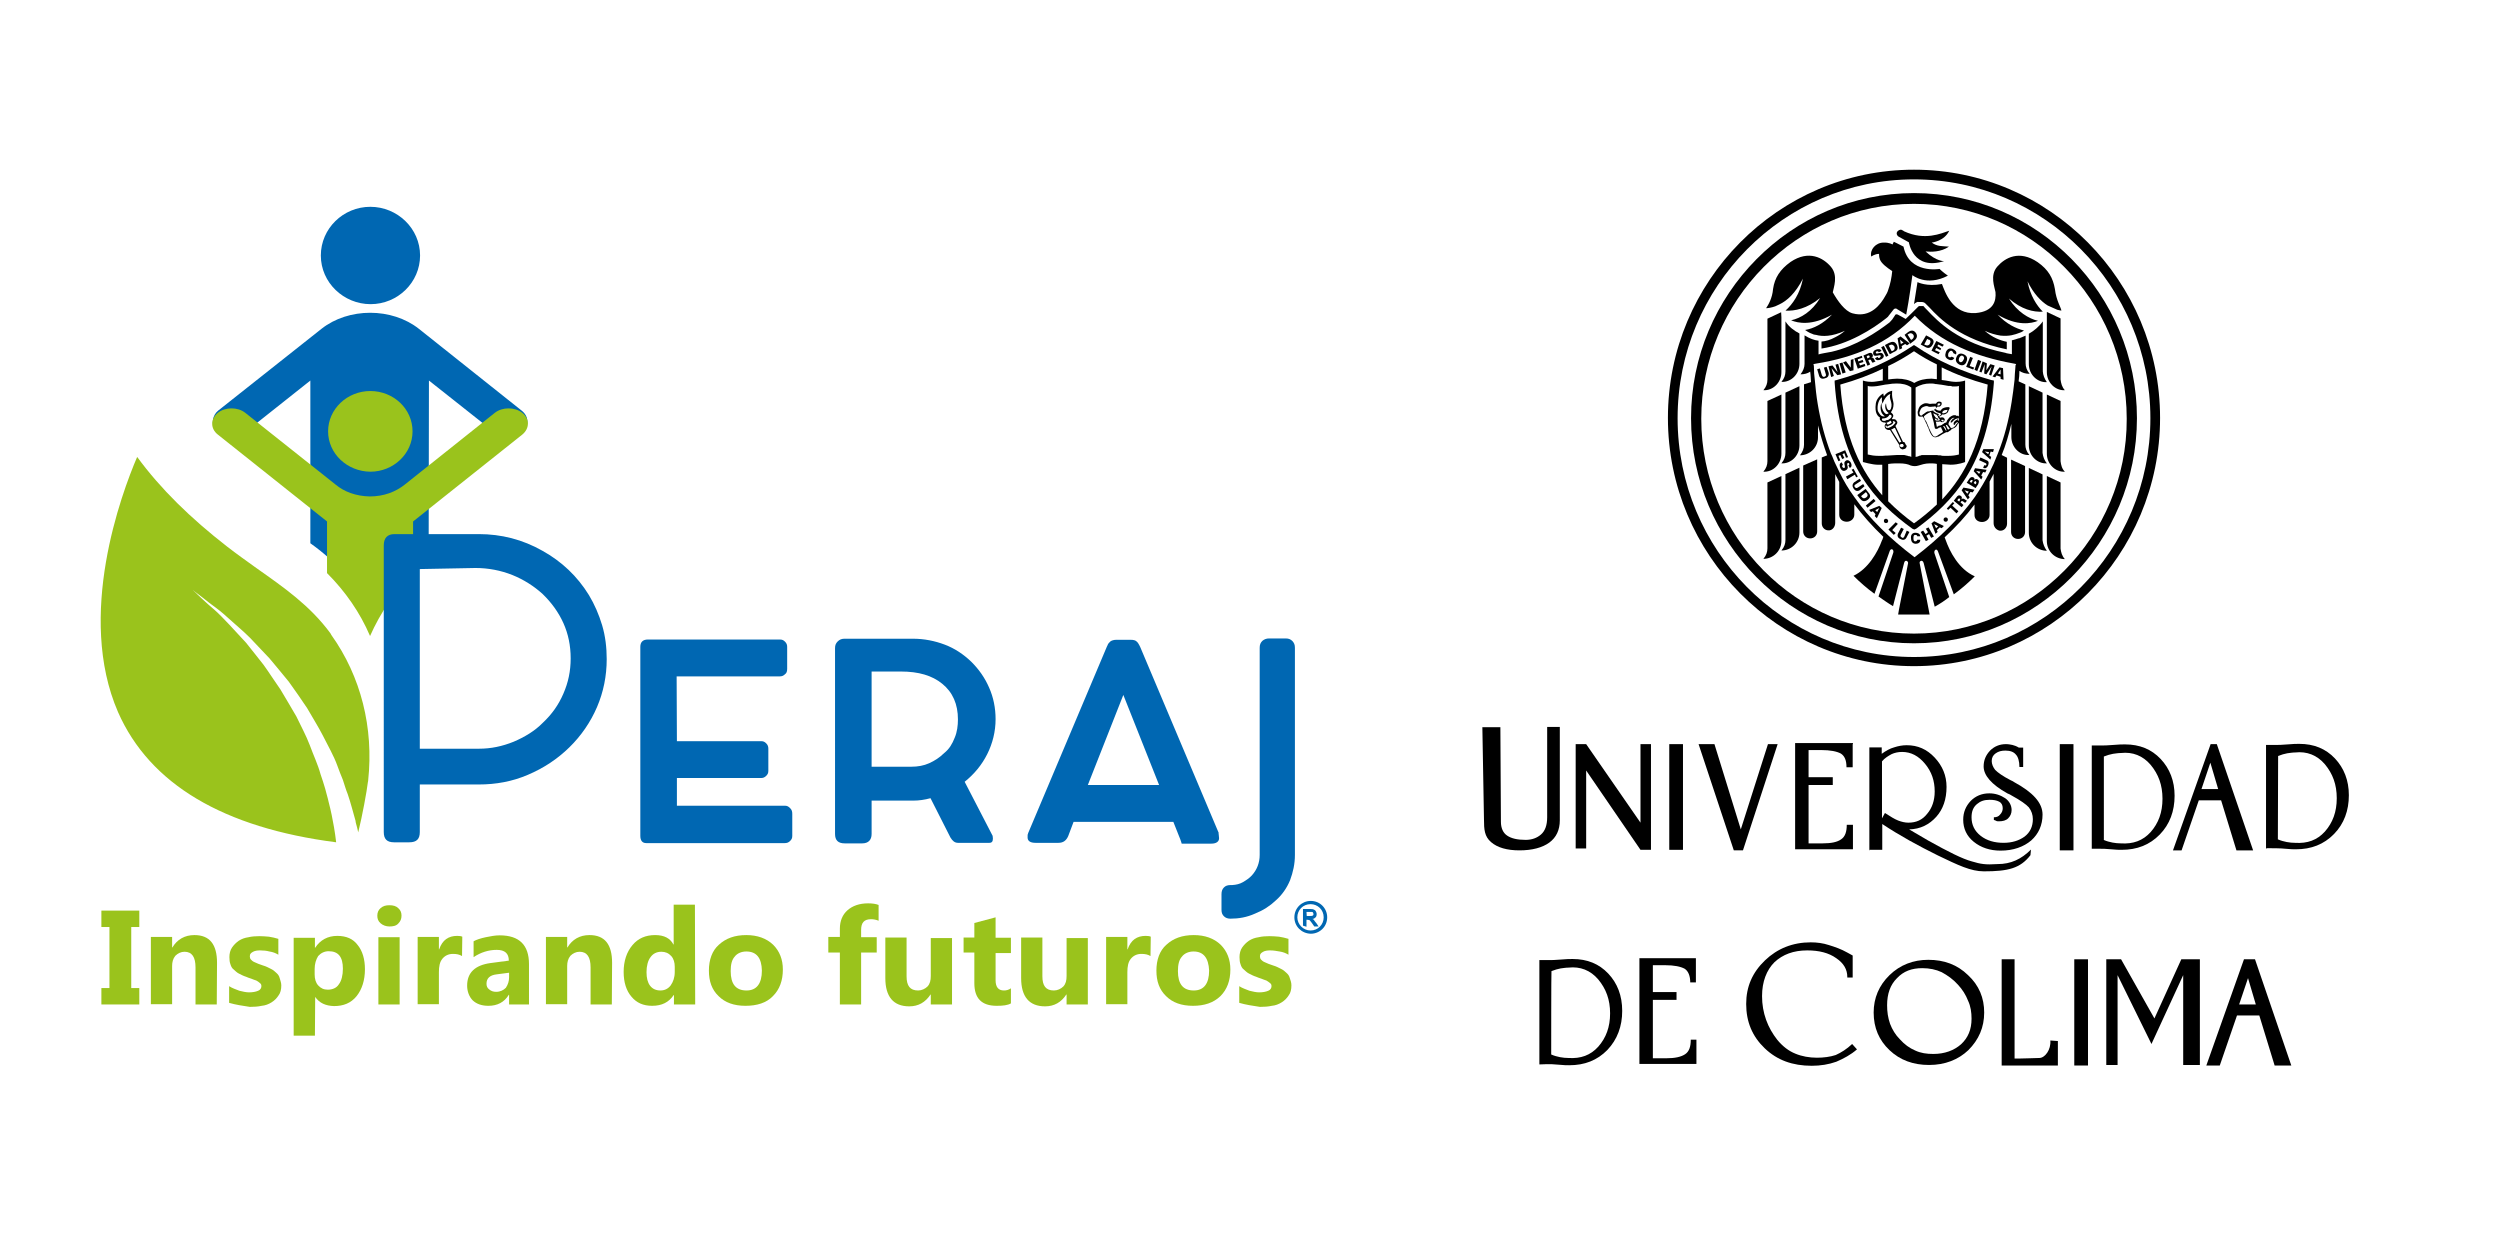
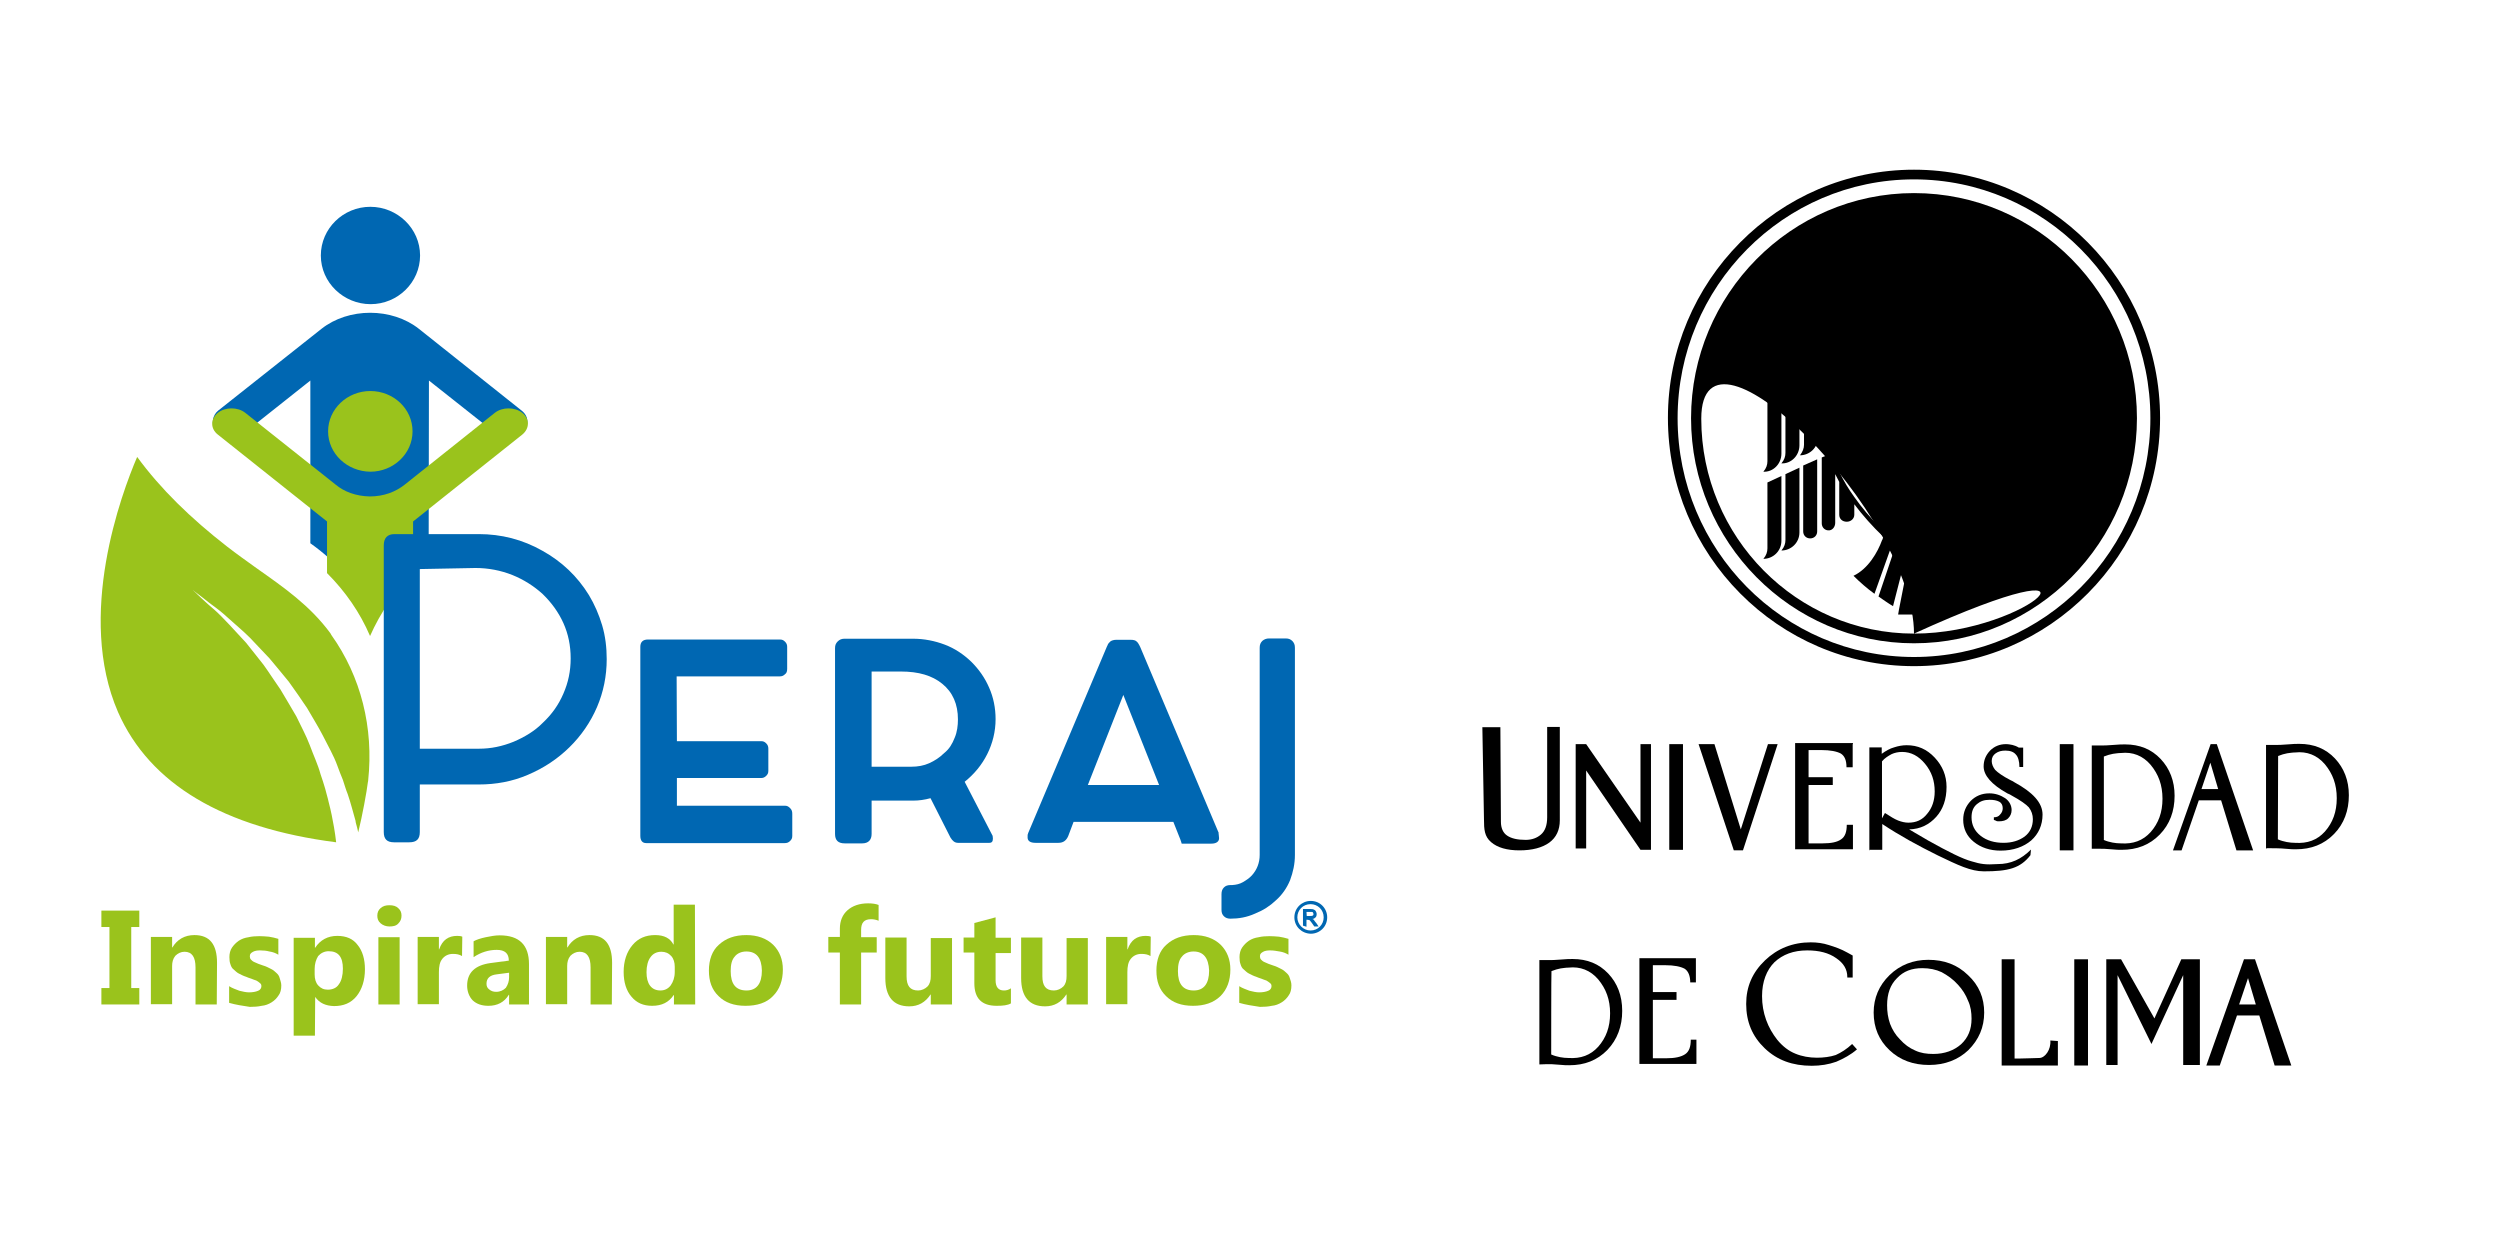
<svg xmlns="http://www.w3.org/2000/svg" version="1.1" id="Layer_1" x="0px" y="0px" viewBox="0 0 929.6 464.8" style="enable-background:new 0 0 929.6 464.8;" xml:space="preserve">
  <style type="text/css">
	.st0{fill:#9AC31C;}
	.st1{fill:#0067B2;}
	.st2{fill-rule:evenodd;clip-rule:evenodd;fill:#0067B2;}
</style>
  <g>
    <g>
      <g>
        <g>
          <g>
            <path class="st0" d="M51.8,338.6v6.1h-3v22.7h3v6.1H37.7v-6.1h3v-22.7h-3v-6.1H51.8z" />
            <path class="st0" d="M80.6,373.5h-7.9v-13.8c0-3.8-1.3-5.8-4.1-5.8c-1.3,0-2.5,0.6-3.4,1.5c-0.9,1.1-1.2,2.4-1.2,3.8v14.2h-7.9       v-25H64v3.9h0.1c1.8-3,4.6-4.6,8.2-4.6c5.7,0,8.4,3.5,8.4,10.3L80.6,373.5L80.6,373.5z" />
            <path class="st0" d="M85.2,372.9v-6.2c1.2,0.8,2.6,1.2,3.8,1.7c1.2,0.3,2.5,0.6,3.6,0.6c1.3,0,2.5-0.2,3.4-0.6       c0.8-0.3,1.2-1,1.2-1.7c0-0.6-0.2-0.9-0.6-1.2c-0.3-0.3-0.9-0.7-1.3-0.9c-0.6-0.2-1.2-0.4-1.9-0.7c-0.7-0.2-1.2-0.4-1.9-0.7       c-1-0.3-1.9-0.8-2.7-1.2c-0.8-0.4-1.3-1-1.9-1.5c-0.6-0.4-1-1.2-1.2-1.9c-0.3-0.8-0.4-1.6-0.4-2.7c0-1.3,0.3-2.6,1-3.6       c0.7-1,1.5-1.8,2.5-2.5c1.1-0.7,2.2-1.1,3.6-1.3c1.2-0.3,2.7-0.4,4.1-0.4c1.2,0,2.2,0.1,3.5,0.2c1.2,0.2,2.2,0.4,3.5,0.8v5.9       c-1-0.6-2-1-3.3-1.2c-1.2-0.3-2.2-0.4-3.4-0.4c-0.6,0-1,0-1.5,0.1c-0.4,0.1-0.9,0.2-1.2,0.4c-0.3,0.2-0.7,0.4-0.9,0.7       c-0.2,0.2-0.3,0.6-0.3,1c0,0.4,0.1,0.9,0.4,1.2c0.3,0.3,0.7,0.7,1.2,0.9c0.4,0.2,1,0.4,1.6,0.7c0.6,0.2,1.2,0.4,1.7,0.6       c1.1,0.3,2,0.8,2.8,1.2c0.9,0.4,1.6,1,2.1,1.5c0.7,0.6,1.1,1.2,1.3,2s0.6,1.7,0.6,2.7c0,1.5-0.3,2.8-1,3.7       c-0.7,1.1-1.5,1.9-2.6,2.6s-2.4,1.2-3.7,1.3c-1.3,0.3-2.9,0.4-4.4,0.4C90.2,374,87.6,373.6,85.2,372.9z" />
            <path class="st0" d="M117.2,370.7L117.2,370.7l-0.1,14.4h-7.9v-36.4h7.9v3.7h0.1c1.9-2.9,4.7-4.4,8.2-4.4       c3.4,0,5.9,1.1,7.6,3.4c1.8,2.2,2.7,5.3,2.7,9c0,4.1-1.1,7.5-3.1,10c-2.1,2.6-4.9,3.7-8.4,3.7C121.1,374,118.8,373,117.2,370.7       z M117,360.3v2c0,1.7,0.4,3.1,1.3,4.1c1,1.1,2.1,1.6,3.6,1.6c1.8,0,3.3-0.7,4.1-2c1-1.3,1.5-3.4,1.5-5.8c0-4.4-1.7-6.5-5.3-6.5       c-1.6,0-2.9,0.7-3.9,1.8C117.5,356.8,117,358.4,117,360.3z" />
            <path class="st0" d="M144.8,344.5c-1.2,0-2.4-0.4-3.3-1.2c-0.9-0.8-1.2-1.7-1.2-2.8c0-1.2,0.4-2.1,1.2-2.8       c0.9-0.8,1.9-1.1,3.3-1.1s2.5,0.3,3.3,1.1c0.9,0.8,1.2,1.7,1.2,2.8c0,1.2-0.4,2.1-1.2,2.9C147.3,344.3,146.1,344.5,144.8,344.5       z M148.6,373.5h-7.9v-25h7.9V373.5z" />
            <path class="st0" d="M171.8,355.5c-1-0.6-2-0.8-3.4-0.8c-1.7,0-3,0.7-3.9,1.8c-1,1.2-1.3,2.9-1.3,5v11.9h-7.9v-25h7.9v4.6h0.1       c1.2-3.5,3.5-5,6.7-5c0.9,0,1.5,0.1,1.9,0.3L171.8,355.5L171.8,355.5z" />
            <path class="st0" d="M196.7,373.5h-7.4v-3.6h-0.1c-1.7,2.8-4.3,4.1-7.6,4.1c-2.5,0-4.4-0.7-5.8-2c-1.3-1.3-2.1-3.3-2.1-5.5       c0-4.8,2.9-7.6,8.7-8.4l6.8-0.9c0-2.7-1.5-4-4.5-4s-5.9,0.9-8.6,2.7V350c1.1-0.6,2.6-1.1,4.5-1.5c1.9-0.4,3.6-0.7,5.2-0.7       c7.3,0,10.9,3.6,10.9,10.7L196.7,373.5L196.7,373.5z M189.3,363.4v-1.7l-4.6,0.6c-2.6,0.3-3.8,1.5-3.8,3.5c0,0.9,0.3,1.6,1,2.1       c0.7,0.6,1.5,0.9,2.6,0.9c1.5,0,2.7-0.6,3.6-1.5C188.9,366.1,189.3,364.8,189.3,363.4z" />
            <path class="st0" d="M227.5,373.5h-7.9v-13.8c0-3.8-1.3-5.8-4.1-5.8c-1.3,0-2.5,0.6-3.4,1.5c-0.9,1.1-1.2,2.4-1.2,3.8v14.2H203       v-25h7.9v3.9h0.1c1.8-3,4.6-4.6,8.2-4.6c5.7,0,8.4,3.5,8.4,10.3L227.5,373.5L227.5,373.5z" />
            <path class="st0" d="M258.5,373.5h-7.9V370h-0.1c-1.8,2.7-4.4,4-8,4c-3.3,0-5.8-1.1-7.7-3.4c-1.9-2.2-2.9-5.3-2.9-9.2       c0-4,1.1-7.4,3.3-10c2.1-2.5,4.9-3.7,8.4-3.7c3.4,0,5.6,1.2,6.8,3.5h0.1v-14.8h7.9L258.5,373.5L258.5,373.5z M250.9,361.4v-1.9       c0-1.6-0.4-3-1.3-4c-1-1.1-2.2-1.6-3.7-1.6c-1.7,0-3.1,0.7-4,2c-1,1.3-1.5,3.3-1.5,5.6c0,2.1,0.4,3.8,1.3,5       c0.9,1.2,2.2,1.8,3.9,1.8c1.6,0,2.9-0.7,3.8-1.9C250.3,365.1,250.9,363.5,250.9,361.4z" />
            <path class="st0" d="M277.2,374c-4.3,0-7.6-1.2-10-3.6c-2.5-2.4-3.6-5.5-3.6-9.5s1.2-7.4,3.7-9.6c2.6-2.4,5.9-3.6,10.2-3.6       c4.1,0,7.5,1.2,10,3.6c2.4,2.4,3.6,5.5,3.6,9.2c0,4.1-1.2,7.4-3.7,9.9C285,372.9,281.5,374,277.2,374z M277.5,353.8       c-1.8,0-3.4,0.7-4.3,1.9c-1.1,1.2-1.5,3-1.5,5.4c0,4.8,1.9,7.2,5.9,7.2c3.7,0,5.7-2.5,5.7-7.4       C283.2,356.2,281.3,353.8,277.5,353.8z" />
            <path class="st0" d="M326.8,342.4c-1-0.4-1.9-0.6-2.9-0.6c-2.6,0-3.7,1.3-3.7,4v2.7h5.8v5.7h-5.8v19.3h-7.9v-19.3h-4.3v-5.8       h4.3v-3.1c0-2.9,1-5.2,2.8-6.8c1.9-1.7,4.5-2.6,7.7-2.6c1.6,0,2.9,0.2,3.9,0.6V342.4L326.8,342.4z" />
            <path class="st0" d="M354,373.5h-7.9v-3.7H346c-1.9,2.9-4.5,4.4-7.9,4.4c-5.9,0-8.9-3.6-8.9-10.5v-15.1h7.9v14.4       c0,3.6,1.3,5.3,4.3,5.3c1.3,0,2.6-0.6,3.5-1.5c0.9-1,1.2-2.2,1.2-3.9v-14.1h7.9V373.5L354,373.5z" />
            <path class="st0" d="M375.9,373.1c-1.2,0.7-2.9,0.9-5.3,0.9c-5.6,0-8.3-2.8-8.3-8.4v-11.4h-4v-5.6h4v-5.4l7.9-2.1v7.6h5.7v5.7       h-5.7v10.1c0,2.6,1.1,3.8,3.1,3.8c0.9,0,1.7-0.2,2.6-0.8L375.9,373.1L375.9,373.1z" />
            <path class="st0" d="M404.5,373.5h-7.9v-3.7h-0.1c-1.9,2.9-4.5,4.4-7.9,4.4c-5.9,0-8.9-3.6-8.9-10.5v-15.1h7.9v14.4       c0,3.6,1.3,5.3,4.3,5.3c1.3,0,2.6-0.6,3.5-1.5c0.9-1,1.2-2.2,1.2-3.9v-14.1h7.9V373.5L404.5,373.5z" />
            <path class="st0" d="M427.8,355.5c-1-0.6-2-0.8-3.4-0.8c-1.7,0-3,0.7-3.9,1.8c-1,1.2-1.3,2.9-1.3,5v11.9h-7.9v-25h7.9v4.6h0.1       c1.2-3.5,3.5-5,6.7-5c0.9,0,1.5,0.1,1.9,0.3L427.8,355.5L427.8,355.5z" />
            <path class="st0" d="M443.6,374c-4.3,0-7.6-1.2-10-3.6c-2.5-2.4-3.6-5.5-3.6-9.5s1.2-7.4,3.7-9.6c2.6-2.4,5.9-3.6,10.2-3.6       c4.1,0,7.5,1.2,10,3.6c2.4,2.4,3.6,5.5,3.6,9.2c0,4.1-1.2,7.4-3.7,9.9C451.2,372.9,447.8,374,443.6,374z M443.8,353.8       c-1.8,0-3.4,0.7-4.3,1.9c-1.1,1.2-1.5,3-1.5,5.4c0,4.8,1.9,7.2,5.9,7.2c3.7,0,5.7-2.5,5.7-7.4       C449.4,356.2,447.5,353.8,443.8,353.8z" />
            <path class="st0" d="M460.8,372.9v-6.2c1.2,0.8,2.6,1.2,3.8,1.7c1.2,0.3,2.5,0.6,3.6,0.6c1.3,0,2.5-0.2,3.4-0.6       c0.8-0.3,1.2-1,1.2-1.7c0-0.6-0.2-0.9-0.6-1.2s-0.9-0.7-1.3-0.9c-0.6-0.2-1.2-0.4-1.9-0.7c-0.7-0.2-1.2-0.4-1.9-0.7       c-1-0.3-1.9-0.8-2.7-1.2c-0.8-0.4-1.3-1-1.9-1.5c-0.6-0.4-1-1.2-1.2-1.9c-0.3-0.8-0.4-1.6-0.4-2.7c0-1.3,0.3-2.6,1-3.6       c0.7-1,1.5-1.8,2.5-2.5c1.1-0.7,2.2-1.1,3.6-1.3c1.2-0.3,2.7-0.4,4.1-0.4c1.2,0,2.2,0.1,3.5,0.2c1.2,0.2,2.2,0.4,3.5,0.8v5.9       c-1-0.6-2-1-3.3-1.2c-1.2-0.2-2.2-0.4-3.4-0.4c-0.6,0-1,0-1.5,0.1s-0.9,0.2-1.2,0.4c-0.3,0.2-0.7,0.4-0.9,0.7       c-0.2,0.2-0.3,0.6-0.3,1c0,0.4,0.1,0.9,0.4,1.2c0.3,0.3,0.7,0.7,1.2,0.9c0.4,0.2,1,0.4,1.6,0.7c0.6,0.2,1.2,0.4,1.7,0.6       c1.1,0.3,2,0.8,2.8,1.2c0.9,0.4,1.6,1,2.1,1.5c0.7,0.6,1.1,1.2,1.3,2c0.3,0.8,0.6,1.7,0.6,2.7c0,1.5-0.3,2.8-1,3.7       c-0.7,1.1-1.5,1.9-2.6,2.6c-1.1,0.7-2.4,1.2-3.7,1.3c-1.3,0.3-2.9,0.4-4.4,0.4C465.8,374,463.2,373.6,460.8,372.9z" />
          </g>
          <g>
            <g>
              <g>
                <g>
                  <g>
                    <path class="st1" d="M115.4,202.3v-60.8l-24.2,19.2c-3.1,2.5-8.4,2.1-11-0.9c-1.8-2.1-1.2-5.4,0.9-7.1l38.4-30.4           c10.1-8,26.2-8,36.3,0l38.2,30.4c2.8,2.2,2.8,5.8,0,8.1c-2.8,2.2-7.3,2.2-10.1,0l-24.4-19.3l-0.1,60.8           c-9.9,7-17.4,15.8-21.9,26.2c-4.5-10.7-12.1-19.4-22.1-26.5" />
                    <path class="st1" d="M119.3,95c0-10,8.3-18.1,18.4-18.1c10.1,0,18.5,8.1,18.5,18.1s-8.3,18.1-18.4,18.1           C127.8,113.1,119.3,105.1,119.3,95" />
                    <path class="st0" d="M122,160.4c0-8.3,7.1-15,15.7-15c8.6,0,15.7,6.6,15.7,15c0,8.3-7.1,15-15.7,15           C129.1,175.3,122,168.7,122,160.4" />
                    <path class="st0" d="M137.5,184.6c5.2,0,9.6-1.7,13-4.4l33.5-26.7c2.8-2.2,7.4-2.2,10.2,0c2.8,2.2,2.8,5.8,0,8.1           l-40.6,32.3v19.2c-6.8,6.8-12.2,14.8-16,23.4c-3.7-8.7-9.2-16.6-16-23.4v-19.2L81,161.6c-2.8-2.2-2.8-5.8,0-8.1           c2.8-2.2,7.4-2.2,10.2,0l33.6,26.7C127.9,182.8,132.3,184.5,137.5,184.6" />
                  </g>
                </g>
              </g>
            </g>
            <path class="st0" d="M51,169.9c8.7,11.9,19.9,22.8,33.4,33.3c3.6,2.8,7.3,5.4,10.9,8c10.2,7.2,19.9,13.9,27.5,24.2       c0.1,0.2,0.3,0.4,0.4,0.7c11,15.4,15.8,34.5,13.7,54.1c0,0.1,0,0.3-0.1,0.6c-0.4,3.4-2.1,12.7-3.6,18.7       c-0.2-1.2-0.6-2.4-0.9-3.6c0-0.2-0.1-0.4-0.1-0.7c-0.9-3.1-1.7-6.4-2.9-9.9c-0.7-1.7-1.2-3.5-1.8-5.3c-0.7-1.8-1.5-3.6-2.1-5.4       c-1.3-3.6-3.4-7.2-5.2-10.8c0-0.1-0.1-0.1-0.1-0.2c-1.8-3.5-3.9-6.8-5.9-10.3c-2.2-3.3-4.5-6.6-6.8-9.8c-2.5-3-4.8-5.9-7.2-8.7       c-2.5-2.6-4.9-5.2-7.2-7.6c-2.4-2.4-4.7-4.3-6.8-6.2c-2.1-1.9-4-3.6-5.9-5c-1.8-1.3-3.5-2.6-4.7-3.6c-2.6-1.9-4-3.1-4-3.1       s1.3,1.2,3.8,3.6c1.2,1.1,2.7,2.5,4.4,3.9c1.7,1.5,3.6,3.5,5.5,5.5c1.9,2.1,4,4.3,6.2,6.7c2,2.6,4.3,5.3,6.5,8.2       c2.1,2.9,4.1,6.1,6.3,9.2c2,3.3,3.9,6.6,5.9,10c1.7,3.6,3.6,7,5,10.7c1.3,3.6,3,7.1,4,10.8c0.6,1.8,1.2,3.5,1.7,5.3       c0.4,1.7,1,3.5,1.3,5c0.9,3.4,1.5,6.5,2,9.4c0.3,1.9,0.6,3.7,0.8,5.6c-41.9-5.4-69.3-21.6-81.1-48.4       C28.3,228.9,45.1,183.7,51,169.9z" />
          </g>
        </g>
        <path class="st2" d="M485.9,340.6h1c0.7,0,1,0,1.1-0.1c0.1,0,0.2-0.1,0.3-0.2c0.1-0.1,0.1-0.3,0.1-0.4c0-0.2-0.1-0.4-0.2-0.6     s-0.2-0.2-0.4-0.2c-0.1,0-0.4,0-1,0h-1L485.9,340.6L485.9,340.6z M484.5,344.2V338h2.7c0.7,0,1.2,0.1,1.3,0.2     c0.3,0.1,0.6,0.3,0.8,0.7c0.2,0.3,0.3,0.7,0.3,1c0,0.4-0.1,0.9-0.4,1.2c-0.3,0.3-0.7,0.6-1.2,0.6c0.3,0.1,0.6,0.3,0.7,0.6     c0.2,0.2,0.4,0.6,0.8,1l0.8,1.2h-1.6l-0.9-1.3c-0.3-0.4-0.6-0.8-0.7-0.9c-0.1-0.1-0.2-0.2-0.4-0.2c-0.1,0-0.3-0.1-0.7-0.1h-0.2     v2.6L484.5,344.2L484.5,344.2z M481.3,341.1c0-3.5,2.8-6.1,6.1-6.1c3.5,0,6.1,2.8,6.1,6.1c0,3.5-2.8,6.1-6.1,6.1     C483.9,347.1,481.3,344.4,481.3,341.1z M482.4,341.1c0-2.7,2.1-4.9,4.9-4.9c2.7,0,4.9,2.1,4.9,4.9c0,2.7-2.1,4.9-4.9,4.9     C484.6,346,482.4,343.7,482.4,341.1z" />
      </g>
      <g>
        <path class="st1" d="M146.7,198.6H178c8.4,0,16.3,2,23.7,6.2c7.2,4,13,9.5,17.3,16.5c2.1,3.5,3.7,7.2,4.9,11.2     c1.2,4,1.7,8.3,1.7,12.6c0,6.2-1.2,12.2-3.6,17.8c-2.4,5.6-5.9,10.7-10.3,15c-4.4,4.3-9.5,7.7-15.4,10.2     c-5.8,2.5-11.9,3.6-18.3,3.6h-21.9v17.7c0,2.6-1.2,3.8-3.9,3.8h-5.7c-2.6,0-3.8-1.2-3.8-3.8V202.8     C142.7,200.1,144,198.6,146.7,198.6z M156.1,211.6v66.8h22c4.5,0,8.7-0.9,12.9-2.6c4-1.7,7.9-4,10.9-7.1     c3.3-3.1,5.8-6.6,7.6-10.8c1.8-4.1,2.7-8.4,2.7-13.1s-0.9-9.1-2.7-13.1c-1.8-4-4.4-7.6-7.7-10.8c-3.3-3-7.1-5.4-11.3-7.1     c-4.3-1.7-8.9-2.6-13.7-2.6L156.1,211.6L156.1,211.6z" />
        <path class="st1" d="M251.7,275.6H283c0.8,0,1.3,0.2,1.9,0.8c0.6,0.6,0.8,1.2,0.8,2v8.2c0,0.8-0.2,1.3-0.8,1.9s-1.2,0.8-1.9,0.8     h-31.3v10.3h40.2c0.8,0,1.3,0.3,1.9,0.9c0.6,0.6,0.8,1.2,0.8,2.1v8.2c0,0.8-0.2,1.3-0.8,1.9s-1.2,0.8-2,0.8h-51.5     c-1.5,0-2.2-1-2.2-2.7v-70.3c0-1.8,1-2.7,2.8-2.7H290c0.8,0,1.3,0.2,1.9,0.8c0.6,0.6,0.8,1.2,0.8,1.9v8.2c0,0.9-0.2,1.6-0.8,2     c-0.6,0.6-1.2,0.8-1.9,0.8h-38.4L251.7,275.6L251.7,275.6z" />
        <path class="st1" d="M369.1,310.8l0.1,1c0,1.1-0.4,1.6-1.3,1.6h-11.7c-1.2,0-2-0.7-2.8-2l-7.4-14.6c-2.2,0.6-4.3,0.9-6.4,0.9     h-15.5v12.4c0,2.2-1.2,3.5-3.5,3.5h-6.5c-2.5,0-3.6-1.2-3.6-3.5V241c0-1.1,0.3-1.8,1-2.5s1.5-1,2.5-1h6.4h19.1     c4.1,0,8.1,0.8,11.8,2.2s7,3.6,9.9,6.4c2.8,2.8,5,5.9,6.6,9.6c1.6,3.6,2.4,7.6,2.4,11.7c0,4.6-1.1,9-3.1,13s-4.8,7.4-8.4,10.3     L369.1,310.8z M355,274.3c0.9-2.1,1.2-4.5,1.2-6.8c0-5.6-1.9-10.1-5.9-13.3c-3.7-3-8.7-4.5-15.3-4.5h-10.9v35.4h14.7     c2.5,0,4.7-0.4,6.7-1.3c2-0.9,3.9-2.1,5.6-3.8C353,278.5,354.1,276.6,355,274.3z" />
        <path class="st1" d="M438.4,310.9l-2.1-5.3h-37.1l-2,5.3c-0.7,1.6-1.8,2.5-3.6,2.5H385c-1.9,0-2.9-0.7-2.9-2c0-0.8,0-1.2,0.1-1.2     l0.1-0.4l29.3-69.4l0.2-0.4c0.2-0.7,0.7-1.1,1.1-1.5c0.4-0.3,1.2-0.6,2.2-0.6h5.3c1.1,0,1.8,0.2,2.2,0.6c0.4,0.3,0.8,0.9,1.1,1.5     c0,0.1,0.1,0.3,0.2,0.4l29.3,69.4l-0.1-0.1l0.1,0.9l0.1,1.1c0,1.2-1,2-2.9,2h-8.4c-1.7,0-2.6,0-2.6,0S439.1,312.5,438.4,310.9z      M417.7,258.4l-13.2,33.5H431L417.7,258.4z" />
        <path class="st1" d="M457.5,341.6c-1,0-1.8-0.3-2.4-0.9c-0.6-0.6-0.9-1.3-0.9-2.4v-5.8c0-1.1,0.3-1.9,0.9-2.5     c0.6-0.6,1.3-0.9,2.5-0.9h0.6c1.5-0.1,2.8-0.4,4-1.1s2.4-1.5,3.3-2.5c1.9-2.1,2.9-4.7,2.9-7.6v-77c0-1.2,0.3-1.9,1-2.6     c0.7-0.6,1.5-0.9,2.5-0.9h6.2c1.1,0,1.8,0.3,2.5,1c0.6,0.7,0.9,1.3,0.9,2.5v77c0,3.4-0.7,6.4-1.8,9.4c-1.2,2.9-3,5.5-5.3,7.5     c-2.2,2.1-4.7,3.7-7.7,4.9C463.6,341.1,460.6,341.6,457.5,341.6z" />
      </g>
    </g>
  </g>
  <g id="Negro">
    <g>
      <g>
        <g>
          <path d="M551.2,270.4h6.7l0.2,35.2c0,2.3,0.8,4.1,2.3,5.1c1.6,1.1,3.9,1.6,6.9,1.6c2.3,0,4.2-0.7,5.7-2c1.5-1.3,2.3-3.4,2.3-6.4      v-33.6h4.7V305c0,3.6-1.3,6.4-3.9,8.3s-6.4,2.9-11.1,2.9c-4.6,0-8.2-1-10.6-3.1c-2.4-2.1-2.6-4.6-2.6-8.5L551.2,270.4z" />
          <path d="M585.9,276.7h3.9l20.2,29.2v-29.2h3.9V316h-3.9l-20.2-29.5v29h-3.9V276.7z" />
          <path d="M620.7,316v-39.3h5.1V316H620.7z" />
          <path d="M661,276.7l-12.9,39.5h-3.4l-13.1-39.5h5.9l9.8,31.7l10.1-31.7H661z" />
          <path d="M688.9,276.7v8.6h-2.3c0-2.6-0.7-4.2-2.1-5.1c-1.5-0.8-3.9-1.3-7.3-1.3h-4.7v10.1h9v2.9h-9v21.7h5.2      c3.3,0,5.5-0.5,6.9-1.5c1.5-1,2.1-2.8,2.1-5.4h2.3v9.1h-21.5v-39.5h21.5V276.7z" />
          <path d="M695.1,316.2v-38.3h4.6v2.4c1.5-1.1,3.1-2,4.6-2.4c1.5-0.5,3.1-0.8,4.7-0.8c4.1,0,7.5,1.5,10.4,4.6      c2.9,3.1,4.4,6.7,4.4,10.9c0,4.6-1.3,8.3-3.8,11.1c-2.6,2.9-5.9,4.6-10.1,4.7l7,4.1c7.5,4.2,12.9,6.9,16.3,7.8      c3.3,1,5.1,1.3,9.6,1c4.9,0,8.8-1.8,12.4-5.4l-0.2,2.1c-3.8,4.9-8.3,6-17.3,6c-4.9,0-9.6-2.3-17.1-5.9      c-7.3-3.6-14.4-7.5-20.7-11.7v9.6h-4.9V316.2z M699.8,283.1v21.2l1.1-2c2,1.3,3.6,2.3,4.9,2.8c1.3,0.5,2.6,0.8,3.8,0.8      c2.9,0,5.2-1,7-3.3c1.8-2.1,2.8-4.9,2.8-8.3c0-3.9-1.1-7.3-3.6-10.3c-2.4-2.9-5.2-4.4-8.5-4.4c-1.5,0-2.8,0.3-3.9,0.8      C702.1,281.1,700.8,281.9,699.8,283.1z" />
          <path d="M750.9,285.2c0-2.1-0.5-3.8-1.3-4.6c-0.8-1-2.1-1.5-3.9-1.5c-1.5,0-2.6,0.3-3.6,1c-1,0.7-1.5,1.6-1.5,2.9      c0,1.1,0.5,2.3,1.3,3.3c1,1,2.8,2.3,5.7,3.8c0.3,0.2,0.8,0.3,1.3,0.7c7,3.8,10.6,7.7,10.6,12.1c0,3.9-1.5,7.2-4.2,9.6      c-2.8,2.4-6.7,3.8-11.4,3.8c-3.9,0-7.3-1.1-10-3.3c-2.6-2.1-3.9-4.9-3.9-8.2c0-2.8,1-5.1,2.8-7c1.8-1.8,4.1-2.8,6.9-2.8      c2.3,0,4.2,0.7,5.9,1.8c1.6,1.1,2.4,2.8,2.4,4.4c0,1.3-0.5,2.3-1.3,3.1c-0.8,0.8-2,1.1-3.4,1.1c-0.5,0-0.8,0-1.1-0.2      s-0.5-0.2-0.8-0.3v-1c1,0,1.8-0.3,2.3-1c0.7-0.7,1-1.5,1-2.4c0-1.1-0.5-2-1.3-2.4c-1-0.5-2.1-0.7-3.6-0.7c-2,0-3.4,0.5-4.7,1.6      s-2,2.6-2,4.9c0,2.8,1.1,5.1,3.4,6.9c2.3,1.8,5.2,2.6,8.5,2.6c3.1,0,5.7-0.8,7.8-2.3c2.1-1.6,3.1-3.8,3.1-6.5      c0-1.6-0.5-3.1-1.5-4.4c-1-1.1-3.1-2.6-6.4-4.4c-0.3-0.2-0.8-0.5-1.6-0.8c-5.9-3.3-8.8-6.7-8.8-10c0-2.3,0.8-4.2,2.4-5.9      c1.6-1.6,3.6-2.4,5.9-2.4c1,0,1.8,0.2,2.4,0.3c0.8,0.2,1.6,0.5,2.4,1h1.6v7.2L750.9,285.2L750.9,285.2z" />
          <path d="M765.9,316.2v-39.5h5.1v39.5H765.9z" />
          <path d="M777.8,315.9v-38.7h3.3c1.1,0,2.6,0,4.7-0.2c2-0.2,3.4-0.2,4.4-0.2c5.4,0,9.8,1.8,13.2,5.4c3.4,3.6,5.2,8.2,5.2,13.7      c0,5.7-1.8,10.6-5.5,14.4c-3.8,3.9-8.5,5.7-14.2,5.7c-0.8,0-2.1,0-3.9-0.2c-1.8-0.2-3.3-0.2-4.4-0.2h-2.8V315.9z M782.2,312.3      c1.1,0.5,2.3,0.8,3.3,1c1.1,0.2,2.1,0.3,3.1,0.3c4.6,0.3,8.2-1,11.1-4.2c2.9-3.3,4.4-7.3,4.4-12.4s-1.5-9.1-4.4-12.6      c-2.9-3.4-6.7-4.9-11.1-4.4c-1,0-2,0.2-2.9,0.3c-1.1,0.2-2.1,0.5-3.4,1V312.3L782.2,312.3z" />
          <path d="M842.6,315.7V277h3.3c1.1,0,2.6,0,4.7-0.2c2-0.2,3.4-0.2,4.4-0.2c5.4,0,9.8,1.8,13.2,5.4c3.4,3.6,5.2,8.2,5.2,13.7      c0,5.7-1.8,10.6-5.5,14.4c-3.8,3.9-8.5,5.7-14.2,5.7c-0.8,0-2.1,0-3.9-0.2c-1.8-0.2-4.9-0.2-6-0.2h-1.1V315.7z M847,312.1      c1.1,0.5,2.3,0.8,3.3,1c1.1,0.2,2.1,0.3,3.1,0.3c4.6,0.3,8.2-1,11.1-4.2c2.9-3.3,4.4-7.3,4.4-12.4c0-5.1-1.5-9.1-4.4-12.6      c-2.9-3.4-6.7-4.9-11.1-4.4c-1,0-2,0.2-2.9,0.3c-1.1,0.2-2.1,0.5-3.4,1L847,312.1L847,312.1z" />
          <path d="M808,316.2l14-39.5h2.3l13.5,39.5h-6.2l-5.7-18.6h-8.3l-6.4,18.6H808z M818.6,293.4h6.2l-2.9-9.8L818.6,293.4z" />
        </g>
        <g>
          <path d="M572.4,395.8V357h3.3c1.1,0,2.6,0,4.7-0.2c2-0.2,3.4-0.2,4.4-0.2c5.4,0,9.8,1.8,13.2,5.4s5.2,8.2,5.2,13.9      s-1.8,10.6-5.5,14.5c-3.8,3.9-8.5,5.7-14.2,5.7c-0.8,0-2.1,0-3.9-0.2s-3.3-0.2-4.4-0.2L572.4,395.8L572.4,395.8z M576.8,392.1      c1.1,0.5,2.3,0.8,3.3,1c1.1,0.2,2.1,0.3,3.1,0.3c4.6,0.3,8.2-1,11.1-4.2c2.9-3.3,4.4-7.3,4.4-12.4c0-5.1-1.5-9.1-4.4-12.6      c-2.9-3.4-6.7-4.9-11.1-4.4c-1,0-2,0.2-2.9,0.3c-1.1,0.2-2.1,0.5-3.4,1C576.8,361.1,576.8,392.1,576.8,392.1z" />
          <path d="M630.6,356.7v8.6h-2.1c0-2.4-0.7-4.2-2.1-5.1c-1.5-0.8-3.9-1.3-7.2-1.3h-4.6v10h8.8v2.9h-8.8v21.7h5.1      c3.1,0,5.4-0.5,6.9-1.5s2.1-2.8,2.1-5.4h2.1v9h-21.2v-39.3h21V356.7z" />
          <path d="M749.1,356.7v36.9h2c2.4,0,5.7-0.2,7.2-0.2c2.1,0,4.4-3.1,4.1-6.5l2.8,0.2v9.1h-20.9v-39.5L749.1,356.7L749.1,356.7z" />
          <path d="M771.3,396.2v-39.5h5.1v39.5H771.3z" />
          <path d="M783.2,356.7h5.5l12.4,22l10-22h6.9V396h-6.2v-33.4L800,388.2l-12.6-25.6V396h-4.2V356.7z" />
          <path d="M820.4,396.2l14-39.5h4.1l13.5,39.5h-6.2l-5.7-18.6h-8.3l-6.4,18.6H820.4z M832.6,373.5h6.2l-2.9-9.8L832.6,373.5z" />
          <path d="M717.3,396c-5.9,0-10.8-1.8-14.7-5.5s-5.9-8.3-5.9-14c0-5.4,2-10.1,5.9-13.9c3.9-3.8,8.8-5.7,14.4-5.7      c5.9,0,10.8,1.8,14.8,5.7c4.1,3.8,6,8.5,6,13.9c0,5.5-2,10.1-5.9,14C728.2,394,723.3,396,717.3,396z M718.9,391.9      c4.2,0,7.7-1.3,10.3-3.6c2.6-2.4,3.9-5.5,3.9-9.5c0-2.3-0.3-4.6-1.3-6.7c-0.8-2.1-2.1-4.2-3.8-6c-1.8-2-3.8-3.4-6-4.6      c-2.1-1-4.6-1.5-7.2-1.5c-3.9,0-7,1.1-9.5,3.8c-2.4,2.4-3.6,5.7-3.6,10c0,2.4,0.3,4.6,1.1,6.9c0.8,2.1,2,4.1,3.6,5.7      c1.8,2,3.6,3.3,5.7,4.2C714.2,391.6,716.4,391.9,718.9,391.9z" />
          <path d="M688.7,388.2l1.8,2c-2.3,2-4.9,3.4-7.7,4.6c-2.8,1-5.9,1.5-9.1,1.5c-7.2,0-12.9-2.1-17.5-6.5s-6.9-9.8-6.9-16.5      c0-6.4,2.3-11.7,7-16.2c4.6-4.4,10.3-6.7,17-6.7c2.3,0,4.6,0.3,6.7,1c2.3,0.7,4.6,1.5,6.9,2.8l2,1.1v8.2h-2v-0.2      c0-2.8-1.3-5.1-4.1-7c-2.8-2-6.4-2.9-10.8-2.9c-5.1,0-9.1,1.5-12.2,4.4c-2.9,2.9-4.6,7.2-4.6,12.6c0,3.1,0.5,6,1.5,8.8      c1,2.8,2.4,5.2,4.2,7.5c2,2.4,4.2,4.1,6.7,5.1c2.4,1,5.2,1.5,8,1.5c2.4,0,4.9-0.3,7-1C684.6,391.4,686.7,390.1,688.7,388.2z" />
        </g>
      </g>
      <g>
        <g>
          <g>
            <g>
              <path d="M711.7,63.1c-50.4,0-91.5,41.4-91.5,92.3s41.1,92.3,91.5,92.3s91.5-41.4,91.5-92.3S762.1,63.1,711.7,63.1z         M711.7,244.3c-48.5,0-87.9-39.8-87.9-88.8s39.5-88.8,87.9-88.8s87.9,39.8,87.9,88.8S760.2,244.3,711.7,244.3z" />
-               <path d="M711.7,71.8c-45.7,0-82.9,37.7-82.9,83.7s37.2,83.7,82.9,83.7s82.9-37.7,82.9-83.7S757.6,71.8,711.7,71.8z         M711.7,235.6c-43.6,0-79.1-35.9-79.1-79.9s35.6-79.9,79.1-79.9s79.1,35.9,79.1,79.9C791,199.5,755.4,235.6,711.7,235.6z" />
+               <path d="M711.7,71.8c-45.7,0-82.9,37.7-82.9,83.7s37.2,83.7,82.9,83.7s82.9-37.7,82.9-83.7S757.6,71.8,711.7,71.8z         M711.7,235.6c-43.6,0-79.1-35.9-79.1-79.9s79.1,35.9,79.1,79.9C791,199.5,755.4,235.6,711.7,235.6z" />
              <g>
                <path d="M758,119.3L758,119.3C757.9,119.3,757.9,119.3,758,119.3C757.9,119.3,758,119.3,758,119.3z" />
                <path d="M767.8,207.9c-3.6,0-6.7-2.9-6.7-6.7V177l0,0l5.1,2.4v24.6C766.4,205.4,766.7,206.7,767.8,207.9z" />
                <path d="M761.1,204.8c-3.6,0-6.7-2.9-6.7-6.7v-24.1l0,0l5.1,2.4v24.5C759.7,202.3,760.2,203.6,761.1,204.8z" />
                <path d="M753,173.3v24.5c0,1.5-1.1,2.6-2.6,2.6c-1.5,0-2.6-1.1-2.6-2.6v-26.9l0,0L753,173.3z" />
                <path d="M767.8,175.4c-3.6,0.2-6.7-2.9-6.7-6.7v-22l0,0l5.1,2.4v22.4C766.4,173,766.7,174.3,767.8,175.4z" />
                <path d="M767.8,145.1c-3.6,0.2-6.7-2.9-6.7-6.7V118v-2l5.1,2.4v22.7C766.4,142.6,766.7,143.9,767.8,145.1z" />
                <path d="M761.1,172.3c-3.6,0.2-6.7-2.9-6.7-6.7v-22l0,0l5.1,2.4v22.4C759.7,169.9,760.2,171.2,761.1,172.3z" />
                <path d="M761.1,142.1c-3.6,0.2-6.7-2.9-6.7-6.7v-11.3c1.8-1,3.8-2.6,5.2-4.6v18.6C759.7,139.5,760.2,140.8,761.1,142.1z" />
                <path d="M662.4,177v24.1c0,3.8-3.1,6.7-6.7,6.7c1.1-1.3,1.5-2.6,1.5-3.9v-24.5L662.4,177L662.4,177z" />
                <path d="M669.1,173.9v24.1c0,3.8-3.1,6.7-6.7,6.7c1.1-1.3,1.5-2.6,1.5-3.9v-24.5L669.1,173.9L669.1,173.9z" />
                <path d="M675.7,170.8v26.8c0,1.5-1.1,2.6-2.6,2.6c-1.5,0-2.6-1.1-2.6-2.6v-24.5L675.7,170.8L675.7,170.8z" />
                <path d="M662.4,146.7v22c0,3.8-3.1,6.9-6.7,6.7c1.1-1.3,1.5-2.6,1.5-3.9v-22.4L662.4,146.7L662.4,146.7z" />
                <path d="M669.1,143.6v22c0,3.8-3.1,6.9-6.7,6.7c1.1-1.3,1.5-2.6,1.5-3.9V146L669.1,143.6L669.1,143.6z" />
                <path d="M716,93.5c4.1,3.8,6.9,3.6,6.9,3.6c-11.6,3.6-13.1-7-13.1-7l-3.8-2.1c-0.8-0.5-1-1.5-0.3-2.1         c0.5-0.5,1.3-0.7,1.8-0.2c0.2,0,0.3,0.2,0.5,0.3c7.8,3.6,13.7,0.8,16.8-0.2c-1.8,3.9-6.5,4.4-6.5,4.4c2,1.5,3.9,1.3,6.4,1.5         C721.7,93.8,717.9,93.7,716,93.5z" />
                <path d="M764.1,107.5c-0.7-4.1-2.4-7.2-6.4-10c-6.9-4.7-12.2-1.6-15,1.6c-2.9,3.3-1,7.7-0.7,9.5c0.3,3.3-0.7,7.2-7.3,7.8         c-8.8,0.7-11.6-8.2-12.6-10.8c-5.7,1.1-9.1-0.7-9.1-0.7l-1.3,8.2c0.2-0.2,0.3-0.2,0.3-0.3c0.5-0.3,1-0.7,1.5-0.5h1.1         c0.5,0,1,0.2,1.3,0.5c0.5,0.5,1,1,1.6,1.6c3.6,3.9,11.3,11.9,28.7,15.5v-2.8c-2.4-0.5-5.4-1.6-8.2-4.1c2.1,1,4.1,1.5,5.9,1.8         c3.3,0.3,5.1-0.3,7.2-1.1c0.7-0.2,1.3-0.7,1.5-0.8c-2.9-0.7-6.5-2.4-9.8-5.9c7.3,4.4,12.6,3.3,15,2.3         c-3.4-0.8-7.7-3.3-10.8-8.3c4.7,4.1,9.1,5.1,12.6,4.9c-2.3-2.3-4.7-6-5.7-11.3c2.3,4.7,5.1,7.5,7.5,9l3.6,1.6l0,0         c0.7,0.2,1.1,0.2,1.5,0.3C766.4,114.4,764.6,111.8,764.1,107.5z M753,142.9l-2.4-1.1c0.2-1.3,0.3-2.6,0.3-3.9         c1,0.7,2.3,1.1,3.8,1.1c-1.1-1.3-1.5-2.6-1.5-3.9v-10.3c-1,0.5-1.8,0.7-2.4,1h-0.2c-0.8,0.3-1.6,0.5-2.3,0.7         c-0.2,0-0.2,0-0.2,0v5.2c-1-0.2-2.1-0.3-2.4-0.5c-17.6-3.6-25.3-11.9-29-15.8c-0.7-0.7-1.1-1.1-1.5-1.6c0,0-0.2,0-0.3,0h-1.1         c-0.2,0-0.3,0-0.5,0.2c-1.6,1.6-3.8,3.8-4.7,4.6c0,0-2.8-1.6-2.9-1.6c-0.3-0.2-1-0.2-1.1,0.3c-0.2,0.3-0.7,1-1,1.5         c-0.3,0.3-0.7,0.8-1,1.1c-4.7,3.6-12.4,8.8-21.5,10.9c-1,0.2-4.7,0.8-4.9,1v-5.1c-1.6-0.2-3.3-0.8-5.2-2v10.6         c0,1.3-0.5,2.6-1.5,3.9c1.3,0,2.6-0.3,3.6-1c0.2,1.3,0.2,2.6,0.3,3.9l-2.6,0.8v22.5c0,1.3-0.5,2.6-1.5,3.9         c3.6,0,6.7-2.9,6.7-6.7v-4.4c1,3.9,2.1,7.5,3.4,11.1l-2,0.8v24.5c0,1.6,1.3,2.8,2.9,2.6c1.3-0.2,2.1-1.5,2.1-2.8v-18.1         c0.5,1,1,2,1.5,2.9v12.2c0,1.5,1.1,2.6,2.8,2.6c1.5,0,2.8-1.1,2.8-2.6v-3.9c3.1,4.1,6.7,8.2,10.8,12.1         c-0.2,0.5-0.3,1.1-0.5,1.3c-1.6,4.4-5.1,10.6-10.6,13.2c2.3,2.3,4.9,4.6,7.8,6.7l5.7-16c0.5-1.1,1.6-0.5,1.3,0.7l-5.5,16.3         c1.6,1.1,3.4,2.4,5.4,3.6l4.1-16c0.3-1.5,1.6-0.8,1.5,0l-3.4,17.3l-0.3,1.8h11.7l-0.3-1.6l-3.4-17.5c-0.2-0.8,1.1-1.5,1.5,0         l4.1,16.2c2-1.1,3.8-2.3,5.4-3.6l-5.5-16.3c-0.3-1.1,0.8-2,1.3-0.7l5.9,16c2.9-2.1,5.5-4.4,7.8-6.7         c-5.9-2.6-9.3-9.1-10.9-13.7l-0.3-0.8c4.2-3.9,8-8,11.1-12.2v3.9c0,1.5,1.1,2.6,2.8,2.6c1.5,0,2.8-1.1,2.8-2.6v-12.4         c0.5-1,1-2,1.5-2.9v18.3c0,1.3,0.8,2.4,2.1,2.8c1.6,0.3,2.9-1,2.9-2.6v-24.5l-2-1c1.5-3.6,2.6-7.5,3.6-11.6v4.9         c0,3.8,3.1,6.9,6.7,6.7c-1.1-1.3-1.5-2.6-1.5-3.9v-22.4H753z M749.4,136.6c-0.2,1.6-0.2,3.1-0.3,4.6         c-0.3,2.9-0.7,5.7-1.1,8.3c-1.1,7-2.8,13.4-5.1,19.1c-0.5,1.3-1.1,2.6-1.6,3.9c-0.5,1.1-1,2.1-1.5,3.1         c-1.6,3.1-3.4,6.2-5.4,9.1c-5.7,8-13.1,15.3-22.5,22.5c-9.5-7.2-16.8-14.4-22.4-22.4c-2.1-2.9-3.9-5.9-5.4-9         c-0.5-1-1-2.1-1.5-3.1c-0.7-1.3-1.1-2.8-1.8-4.1c-2.1-5.5-3.8-11.7-4.9-18.4c-0.5-2.9-0.8-5.9-1.1-9.1         c-0.2-1.5-0.3-2.9-0.3-4.4c0-0.3,0-0.8-0.2-1.3c0.3,0,0.7-0.2,1-0.2c14.4-2.3,26.9-7.5,36.7-17.8         c9.8,10.1,22.5,15.2,36.9,17.8c0.3,0,0.7,0.2,0.8,0.2C749.4,135.8,749.4,136.1,749.4,136.6z M721.2,100c0,0-11.3,2-13.4-8.3         c-2.1-1.1-3.6-1.8-3.6-1.8l-0.5,1c0,0-1.3-0.8-3.3-0.7c-2.9,0-5.2,2.6-4.6,5.2c0,0,1.3-1,2.9-1c0,0.5,0,1.1,0.3,2         c0.5,1.5,2.6,3.1,4.6,4.4c-0.2,2.3-0.7,4.9-1.6,7.3c0,0.2-0.8,1.8-1,2c-1.6,2.9-5.4,8.3-12.2,6.4c-2.8-0.8-5.5-4.6-7.3-7.8         c0.3-1.8,2.1-6.2-0.7-9.5c-2.8-3.3-8.2-6.4-15-1.8c-3.9,2.8-5.9,5.9-6.5,10c-0.3,3.6-1.8,6-2.6,7.2c0.7,0,2-0.2,3.4-0.7         l1.5-0.7c2.8-1.3,6-4.1,8.8-9.6c-1.1,5.7-3.9,9.6-6.5,11.9c3.4,0.2,8-0.7,12.9-4.7c-3.1,5.1-7.2,7.5-10.8,8.3         c2.6,1.1,7.8,2.1,15.2-2.1c-3.3,3.4-6.9,5.2-10,5.7c0.5,0.3,1.3,1,2.8,1.5c0.3,0.2,0.7,0.2,1,0.3c0,0,0,0,0.2,0         c2.4,0.7,6,0.7,10.8-1.5c-1.1,1-2.4,1.8-3.6,2.4c-1.8,1-3.6,1.5-5.1,1.6l0,0l0,0v2.6c10-1.5,19.1-7.3,24.1-11.3         c0.3-0.3,0.7-0.5,0.8-0.8c0.5-0.7,1.5-1.8,1.8-2.3c0.3-0.5,1-0.7,1.5-0.2l3.3,2c1.1-5.5,2.3-14.7,2.3-14.7s5.2,4.4,13.2,0.2         C722.5,101.3,721.2,100,721.2,100z" />
                <path d="M740.4,141.3c-10.9-3.1-20.2-7.2-28.2-12.7l-0.5-0.3l-0.5,0.3c-8,5.4-17.1,9.6-28.2,12.7l-0.8,0.2v0.8         c2.1,30.8,15.2,44.4,28.9,54.3l0.7,0.3l0.7-0.3c13.7-10,26.6-23.5,28.9-54.3v-0.8L740.4,141.3z M702.1,136.1         c3.4-1.6,6.5-3.4,9.6-5.5c2.6,1.8,5.4,3.4,8.5,4.9v5.5c-0.7,0-1.3-0.2-2-0.2c-2.4,0-4.6,0.5-6.4,1.6l0,0l0,0         c-1.8-1.1-3.9-1.6-6.4-1.6c-1.1,0-2.3,0.2-3.3,0.3v-5.1H702.1z M700.1,184.4c-8-9-14.4-21.4-15.8-41.4         c5.7-1.6,11.1-3.6,15.8-5.9v4.4c0,0,0,0-0.2,0c-1.5,0.2-2.8,0.5-3.9,0.5c-2,0-3.3-0.5-3.3-0.5v30.3c0,0,3.6,1,5.4,1         c0.7,0,1.1,0,1.8,0v11.6H700.1z M700.1,169.5c-0.7,0-1.1,0-1.8,0c-1.3,0-2.6-0.2-3.8-0.5v-25.5c0.5,0.2,1,0.2,1.6,0.2         c1.1,0,2.6-0.2,3.9-0.5c0.7-0.2,1.3-0.2,2-0.3c1.1-0.2,2.1-0.3,3.3-0.3c1.8,0,3.8,0.3,5.4,1.5v25.8c-0.3-0.2-0.8-0.3-1.1-0.3         c-0.2,0-0.3-0.2-0.7-0.2c-0.2,0-0.5-0.2-0.8-0.2c-0.2,0-0.5,0-0.7,0h-0.2c-0.2,0-0.3,0-0.5,0l0,0l0,0c-0.2,0-0.2,0-0.3,0l0,0         c-0.2,0-0.3,0-0.5,0c-0.2,0-0.2,0-0.3,0h-0.2h-0.2c-1.1,0-2.1,0.2-3.3,0.2l0,0C701.4,169.4,700.8,169.4,700.1,169.5z          M720.2,187.6c-2.8,2.6-5.5,4.9-8.5,7c-3.3-2.4-6.5-5.1-9.6-8.2v-13.9h0.2c1.3-0.2,2.6-0.2,3.8-0.2c2.1,0,3.4,0.3,4.4,0.8         c1,0.3,2,0.3,2.9,0c1-0.3,2.4-0.8,4.2-0.8c0.8,0,1.8,0,2.6,0.2V187.6z M720.2,169.2c-0.2,0-0.3,0-0.5,0s-0.2,0-0.3,0h-0.2         c-0.2,0-0.3,0-0.5,0c-0.2,0-0.3,0-0.5,0s-0.3,0-0.3,0c-0.2,0-0.3,0-0.3,0c-0.2,0-0.5,0-0.7,0s-0.3,0-0.7,0         c-0.2,0-0.5,0-0.7,0s-0.5,0-0.7,0s-0.3,0-0.7,0.2c-0.2,0-0.3,0-0.7,0.2c-0.3,0.2-0.8,0.2-1.1,0.3v-25.8         c1.8-1.1,3.6-1.5,5.4-1.5c0.7,0,1.3,0,2,0.2l0,0h0.2c0.5,0,1,0.2,1.5,0.2h0.2c1,0.2,2,0.3,2.9,0.5c0.2,0,0.3,0,0.5,0         c0.3,0,0.7,0,0.8,0.2c0.3,0,0.7,0,1,0c0.5,0,1.1,0,1.6-0.2v25.5c-1.1,0.3-2.4,0.5-3.8,0.5l0,0c-0.5,0-1,0-1.5,0         c-0.2,0-0.2,0-0.3,0c-0.5,0-0.8,0-1.3-0.2c-0.2,0-0.5,0-0.7,0C721,169.4,720.5,169.2,720.2,169.2z M722.2,185.7v-13.1         c1,0,2.1,0.2,3.1,0.2c3.1,0,5.4-1,5.4-1v-30.3c0,0-1.3,0.5-3.3,0.5c-1.1,0-2.4-0.2-3.9-0.5c-0.5,0-1-0.2-1.5-0.2v-4.7         c5.2,2.6,10.9,4.7,17.1,6.4C737.5,164.1,730.6,176.7,722.2,185.7z" />
-                 <path d="M679.2,136.4l-1,0.3l0.7,2.4c0.2,0.5,0,0.8-0.5,1c-0.5,0.2-0.8-0.2-1-0.7l-0.7-2.4l-1,0.3l0.7,2.4         c0.3,1.1,1.3,1.3,2.1,1c1-0.2,1.6-0.8,1.5-2L679.2,136.4z" />
                <polygon points="681,136.9 683.2,139.5 684.6,139.2 683.5,135.3 682.5,135.6 683.3,138.4 683.3,138.4 681.4,135.9          679.9,136.2 680.9,140.2 681.9,139.8        " />
                <polygon points="686.3,138.5 685.1,134.8 684,135.1 685.1,138.9        " />
                <polygon points="689.2,137.7 689.2,133.5 688.2,133.8 688.2,136.7 688.2,136.7 686.4,134.3 685.3,134.8 687.9,138        " />
-                 <polygon points="693.6,136.1 693.4,135.3 691.6,135.9 691.3,135.1 692.9,134.6 692.6,133.8 691,134.4 690.8,133.6 692.5,133          692.3,132.3 689.5,133.3 690.8,137.1        " />
                <path d="M696.9,133.6c-0.3-0.5-0.5-0.8-1.1-0.5l0,0c0.5-0.3,0.8-0.7,0.5-1.3c-0.3-0.8-1.1-0.7-1.8-0.3l-1.6,0.7l1.5,3.8         l1-0.5l-0.7-1.5l0.3-0.2c0.5-0.2,0.7,0,0.8,0.3s0.3,0.5,0.5,0.8l1.1-0.5C697.2,134.3,697,134,696.9,133.6z M694.7,133.1         l-0.3,0.2l-0.3-0.8l0.3-0.2c0.3-0.2,0.7-0.2,0.8,0.2S695.1,133,694.7,133.1z" />
                <path d="M697.5,132.3c1,0,1.6-0.5,1.8,0c0.2,0.2-0.2,0.5-0.3,0.7c-0.3,0.2-0.7,0.2-0.8-0.3l-1,0.5c0.5,1,1.3,0.8,2.1,0.5         c0.8-0.3,1.5-1.1,1-1.8c-0.5-1-1.3-0.7-2-0.5c-0.3,0-0.7,0.2-0.8-0.2c0-0.2,0-0.5,0.3-0.5c0.2,0,0.3-0.2,0.5,0         c0.2,0,0.2,0.2,0.3,0.3l1-0.5c-0.3-0.8-1.1-0.8-2-0.5s-1.3,1-1,1.8C696.7,132.2,697,132.3,697.5,132.3z" />
                <polygon points="702.2,132.2 700.5,128.6 699.5,129.1 701.3,132.7        " />
                <path d="M705.3,128.2c-0.7-1.3-1.6-1.3-2.9-0.7l-1.5,0.8l1.8,3.4l1.5-0.8C705.5,130.4,706,129.6,705.3,128.2z M703.9,130.4         l-0.5,0.2l-1.1-2.1l0.5-0.2c0.5-0.3,1.1-0.2,1.6,0.5C704.7,129.6,704.4,130.2,703.9,130.4z" />
                <path d="M706.7,125.1l-1.1,0.7l0.7,4.2l1-0.5l-0.2-0.8l1.3-0.8l0.7,0.5l1-0.7L706.7,125.1z M706.8,127.9l-0.3-1.6l0,0         l1.3,1.1L706.8,127.9z" />
                <path d="M712.4,123.8c-0.8-1.1-1.8-1.1-2.9-0.3l-1.3,1l2.1,3.3l1.3-1C712.7,126,713.2,125,712.4,123.8z M711.1,126.1         l-0.5,0.3l-1.3-2l0.5-0.3c0.5-0.3,1.1-0.3,1.6,0.3C711.9,125.1,711.5,125.8,711.1,126.1z" />
                <path d="M717.7,125.5l-1.5-0.8l-2,3.4l1.5,0.8c1.1,0.7,2.1,0.7,2.9-0.7C719.4,126.9,718.9,126.1,717.7,125.5z M717.6,127.8         c-0.3,0.7-1.1,0.8-1.6,0.5l-0.5-0.2l1.1-2.1l0.5,0.3C717.7,126.3,718.1,126.9,717.6,127.8z" />
                <polygon points="720.8,131.7 721.3,131 719.5,130.2 720,129.4 721.5,130.2 721.8,129.6 720.4,128.7 720.7,128.1 722.3,128.9          722.8,128.2 720,126.8 718.2,130.4        " />
                <path d="M724.4,133.6c0.8,0.5,1.8,0.5,2.3-0.5l-1-0.5c-0.2,0.3-0.5,0.3-1,0.2c-0.5-0.3-0.3-1-0.2-1.5         c0.3-0.5,0.7-1.1,1.3-0.8c0.3,0.2,0.5,0.5,0.5,0.8l1,0.5c0.5-1-0.3-1.6-1.1-2c-1.1-0.5-2-0.2-2.6,1         C723.1,132.2,723.3,133,724.4,133.6z" />
                <path d="M730.1,131.7c-1.1-0.5-2.1-0.2-2.6,1.1c-0.5,1.1-0.2,2.1,1.1,2.8c1.1,0.5,2.1,0.2,2.6-1.1         C731.8,133.1,731.3,132.2,730.1,131.7z M730.1,133.8c-0.2,0.5-0.7,1.1-1.3,0.8s-0.5-1-0.3-1.5c0.2-0.5,0.7-1.1,1.3-0.8         S730.5,133.3,730.1,133.8z" />
                <polygon points="733.7,137.4 734.1,136.7 732.4,136.1 733.6,133.1 732.6,132.7 731.1,136.4        " />
                <polygon points="736.7,134.3 735.5,133.8 734.2,137.5 735.2,138        " />
                <polygon points="736.8,138.5 738,135.4 738,135.4 737.8,138.9 738.6,139.2 740.6,136.2 740.6,136.2 739.6,139.3 740.4,139.7          741.7,135.9 740.1,135.4 738.6,137.7 738.6,137.7 738.8,135.1 737.2,134.4 736,138.2        " />
                <path d="M744.8,136.9l-1.3-0.3l-2.6,3.4l1,0.3l0.5-0.7l1.5,0.5v0.8l1.1,0.3L744.8,136.9z M742.9,138.9l1-1.5l0,0v1.8         L742.9,138.9z" />
-                 <path d="M725.1,157.3L725.1,157.3L725.1,157.3z" />
                <path d="M669.1,124v11.3c0,3.8-3.1,6.9-6.7,6.7c1.1-1.3,1.5-2.6,1.5-3.9v-18.6C665.2,121.6,667.2,123,669.1,124z" />
                <path d="M662.4,118v20.4c0,3.8-3.1,6.9-6.7,6.7l0,0c1.1-1.3,1.5-2.6,1.5-3.9v-22.7l5.1-2.4l0,0l0,0L662.4,118z" />
                <path d="M708.3,164.6c-0.2-0.2-0.3-0.3-0.7-0.3l-2.8-5.9c0.3-0.5,0.7-0.8,0.7-1.3c0-0.2,0-0.3-0.2-0.5         c-0.3-0.7-0.8-0.8-1.6-0.7l-0.2-0.3c0.5-0.5,0.7-1.1,0.3-1.6c-0.2-0.3-0.5-0.5-0.7-0.7c0.5-0.7,1-1.5,1-3.1         c0-0.5-0.2-1.1-0.3-1.6c-0.3-1.3-0.3-2.1-0.2-3.3c-1.6,0.3-2.6,1.3-3.1,2.1c-0.2-0.7-0.2-1.1-0.2-1.1         c-1.5,0.8-2.6,2.3-2.8,3.8c-0.5,3.6,0.8,4.7,1.6,5.2c-0.2,0.3-0.2,0.7,0.2,1.1c0.2,0.3,0.7,0.7,1.3,0.7c0,0,0,0,0.2,0h0.2         l0.3,0.3c-0.5,0.5-0.7,1.1-0.3,1.8c0.2,0.3,0.7,0.7,1.3,0.7c0.2,0,0.3,0,0.5,0l3.4,5.5v0.2c0,0.3,0.2,0.7,0.3,1         c0.2,0.2,0.5,0.3,0.8,0.5h0.2c0.3,0,0.7-0.2,1-0.3c0.3-0.3,0.5-0.7,0.5-1C708.6,165.3,708.4,165,708.3,164.6z M698.3,152.9         c-0.3-0.8-0.3-3.9,1.5-5.2c-0.2,1.6,0.2,2.4,0.2,2.4s0.7-2.3,2.4-3.4c0.2,0,0.3-0.2,0.5-0.2c-0.7,2,1.1,3.1,0.2,5.5         c-0.3,0.8-1.6,1.1-1.8-2c-0.3,0.3-0.8,2.4,1,3.6c-0.3,0.3-0.8,0.5-1.1,0.3c-1.8-1.3-1.6-4.2-1.6-4.2s-1.3,3.4,1.3,5.1         C699.3,155.2,698.7,153.5,698.3,152.9z M700.9,156.5c-0.5,0-1,0-1-0.2c-0.2-0.2-0.2-0.3,0-0.7c0.2,0,1,0,1.6-0.3         c0.7-0.3,1-1,1.1-1.1c0.3,0,0.5,0,0.7,0.3c0.2,0.2,0,0.7-0.3,1c-0.3,0.3-0.7,0.5-1,0.7C701.6,156.1,701.3,156.3,700.9,156.5z          M703.4,157.1c-0.2,0.2-0.3,0.3-0.7,0.5c-0.3,0.2-0.5,0.2-0.8,0.3l-0.5-0.7c0.3,0,0.5-0.2,0.8-0.3c0.3-0.2,0.5-0.3,0.8-0.5         L703.4,157.1z M702.4,159.1L702.4,159.1c-0.2,0-0.2,0-0.3,0c-0.5,0-0.8,0-0.8-0.2c0,0-0.2-0.2-0.2-0.3c0-0.2,0-0.3,0.2-0.5         l0.3,0.5l0,0c0,0,0.5,0,0.5-0.2c0.3-0.2,0.5-0.2,0.8-0.3c0.7-0.3,1.1-0.8,1.1-1l0,0l0,0l-0.2-0.5c0,0,0,0,0.2,0         c0.3,0,0.5,0.2,0.7,0.3c0.2,0.2,0,0.5-0.3,0.8l-0.2,0.2l-0.2,0.2c-0.2,0.2-0.3,0.3-0.7,0.5c-0.2,0.2-0.5,0.3-0.8,0.3         C702.6,159.1,702.6,159.1,702.4,159.1z M706.3,164.6l-3.1-4.9c0.2,0,0.5-0.2,0.7-0.3c0.2-0.2,0.5-0.2,0.7-0.3l2.4,5.2         C706.7,164.3,706.5,164.5,706.3,164.6L706.3,164.6z M707.6,166.1c-0.2,0.2-0.3,0.2-0.5,0.2l0,0c-0.2,0-0.3-0.2-0.5-0.2l0,0         l0,0l0,0l0,0c0-0.2-0.2-0.2-0.2-0.3c0-0.2,0-0.2,0-0.3c0,0,0-0.2,0.2-0.2c0.2-0.2,0.3-0.2,0.5-0.2h0.2h0.2l0,0         c0,0,0.2,0,0.2,0.2c0,0,0,0,0,0.2C708,165.6,708,165.9,707.6,166.1z" />
                <path d="M727.9,156.3L727.9,156.3c0.2-0.2,0.3-0.3,0.3-0.5v-0.2c0.2-0.2,0.3-0.3,0.2-0.7s-0.5-0.3-0.8-0.3h-0.2l-0.2-0.2         c-0.2,0-0.5,0-0.8,0c-0.7,0.2-1.1,0.5-1.5,0.8c-0.2,0.2-0.8,1-0.8,1c-0.2,0.3-0.3,0.7-0.3,0.8l0,0l0,0         c-0.3,0.2-0.5,0.2-0.7,0.3c-0.2,0-0.2,0.2-0.3,0.2c-0.2,0.2-0.5,0.2-0.7,0.5c-0.3,0.2-0.8,0.3-1.1,0.3c-0.2,0-0.2,0-0.3,0.2         c-0.3,0.2-0.5,0.2-0.5,0.2c0-0.2-0.2-0.7-0.2-1.1c0-0.3-0.2-0.7-0.2-0.8c0.2,0,0.3,0,0.5,0s0.2,0,0.3,0c0.3,0,0.7,0,0.8-0.2         c0.2,0.3,0.7,0.5,1.1,0.3c0.2,0,0.5-0.3,0.5-0.5c0.2-0.2,0.2-0.5,0-0.7c0-0.2-0.3-0.3-0.5-0.5c-0.2,0-0.5,0-0.7,0         c-0.2,0-0.2,0-0.3,0.2l-0.2-0.2c-0.2-0.2-0.3-0.2-0.3-0.3c0.3,0,0.5-0.2,0.7-0.3c0.2,0,0.2-0.2,0.3-0.3l0.2-0.2l0,0         c0.7,0.2,1.5-0.2,2-0.7c0.2-0.2,0.3-0.7,0.5-1.1c0.2-0.2,0.3-0.3,0.2-0.7c0-0.2-0.2-0.2-0.3-0.2c-0.2,0-0.2,0-0.3,0h-0.2         c-0.5,0-1.3,0.2-1.8,0.5c-0.3,0.2-0.5,0.5-0.7,0.8c-0.2,0-0.2,0-0.3,0s-0.2,0-0.3,0l0,0c-0.2,0-0.5-0.2-0.7-0.2         c-0.2-0.2-0.3-0.2-0.5-0.3c0,0-0.2,0-0.2-0.2c0.3-0.3,0.7-0.5,0.8-0.8c0.2,0,0.5,0,0.7,0c0.3,0,0.5-0.3,0.7-0.5         c0.2-0.2,0.2-0.5,0.2-0.8c0-0.3-0.3-0.5-0.5-0.5s-0.5-0.2-0.8,0c-0.3,0-0.5,0.2-0.7,0.5c0,0,0,0.2-0.2,0.2c-0.3,0-0.7,0-1,0         h-0.3c-0.5,0-0.8,0.2-1.3,0l0,0c-0.7-0.2-1.5-0.3-2.3,0.2c-1,0.5-1.3,1.1-1.6,2l0,0c0,0,0,0,0,0.2c-0.3,0.3-0.3,1.3,0,2.1         c0.3,0.5,1.1,0.3,1.5,0.3c0.2,0,0.2,0,0.2,0c0.2,0.2,1,2,1,2c0.2,0.3,0.3,0.7,0.5,1c0,0,0.3,1,0.5,1.1c0.3,1,0.8,2.3,1.5,3.1         c0.3,0.3,0.7,0.5,1.1,0.5c0.2,0,0.2,0,0.3,0c0.5-0.2,0.8-0.3,1-0.3c0.7-0.5,2.1-1.3,2.8-1.6c0.2,0,0.2,0,0.5,0         c0.2,0,0.3-0.2,0.5-0.3c0.2-0.2,0.3-0.2,0.5-0.3l0.2-0.2l0.2-0.2c0.2-0.2,0.2-0.2,0.2-0.2c0.2,0,0.2,0,0.3-0.2h0.2         c0.5-0.2,0.7-0.3,1.1-0.7c0.2-0.2,0.3-0.5,0.5-0.8c0-0.2,0.2-0.2,0.3-0.3s0.3-0.3,0.3-0.7c0-0.2,0-0.3-0.2-0.5         C728,156.5,728,156.5,727.9,156.3z M721.8,156.3C721.8,156.1,721.8,156.1,721.8,156.3c0-0.2,0.2-0.2,0.2-0.2h0.2         c0.2,0,0.2,0,0.3,0l0,0c0,0,0.2,0,0.2,0.2v0.2c0,0.2-0.2,0.2-0.3,0.3C722.2,156.6,722,156.5,721.8,156.3L721.8,156.3         L721.8,156.3z M722.2,153.4c0-0.2,0.2-0.5,0.5-0.7c0.3-0.2,1-0.3,1.5-0.3l0,0l0,0l0,0c0,0.2-0.3,0.7-0.3,0.8         c-0.3,0.3-1,0.5-1.3,0.5h-0.2l0,0C722.2,153.5,722.2,153.5,722.2,153.4L722.2,153.4L722.2,153.4z M720.5,150.4L720.5,150.4         c0-0.2,0-0.2,0-0.2c0-0.2,0.2-0.2,0.3-0.2c0.2,0,0.3,0,0.5,0c0.2,0,0.2,0.2,0.2,0.2c0,0.2,0,0.2-0.2,0.3         c0,0.2-0.2,0.2-0.3,0.3c-0.2,0-0.3,0-0.5,0c0,0,0,0-0.2-0.2C720.5,150.6,720.5,150.6,720.5,150.4         C720.5,150.6,720.5,150.4,720.5,150.4z M721.3,156v0.2c-0.2,0.2-0.3,0.2-0.7,0.2c-0.2,0-0.2,0-0.3,0c-0.3,0-0.5,0-0.7-0.2         l-0.2-0.8c0,0.2,0.2,0.2,0.2,0.2s0.3,0.3,0.5,0.3c0.2,0,0.2,0,0.3,0.2c0.2,0,0.2,0,0.3,0c0,0,0-0.2,0-0.3c0,0,0-0.2-0.2-0.2         h-0.2c-0.2,0-0.5-0.3-0.5-0.3c-0.3-0.3-0.5-0.7-0.7-1c0,0-0.2-0.5-0.2-0.7c0.3,0.3,0.7,0.3,0.8,0.5c0,0,0,0,0.2,0         c0.2,0,0.7,0.8,0.7,0.8C720.5,155.2,721.2,155.8,721.3,156z M720,153.2c0.3,0.2,0.7,0.2,0.8,0.3c0,0,0.7,0.2,0.8,0.2v0.2         c0,0,0,0.2,0.2,0.2c0,0-0.2,0.3-0.3,0.3c-0.2,0.2-0.5,0.3-0.7,0.3c0-0.2-0.2-0.3-0.3-0.3h0.2c0.2,0,0.2,0,0.2-0.2V154         c0,0-0.2,0-0.2-0.2h-0.3c0,0-0.3-0.2-0.5-0.2c-0.3-0.2-0.8-0.5-1-0.7l-0.2-0.2c0.2,0,0.3-0.2,0.5-0.2         C719.4,152.6,719.9,153,720,153.2z M715.6,153.7c0,0-0.3,0.3-0.5,0.3c0,0-0.3,0.3-0.5,0.5c-0.8,0.3-1.1-1-0.7-1.6l0,0         c0.3-0.8,0.5-1.3,1.3-1.6c0.5-0.2,0.8-0.3,1.1-0.3c0.2,0,0.5,0,0.8,0.2l0,0c0.7,0.2,1.1,0,1.6,0c0.2,0,0.2,0,0.3,0         s0.5-0.2,0.8,0c0,0.2,0,0.2,0.2,0.3c-0.2,0.2-0.5,0.7-1,1c-0.2,0.2-1,0.3-1.1,0.3l-0.7,0.2         C716.8,152.7,715.6,153.7,715.6,153.7z M720.4,162c-0.3,0.2-1,0.7-1.6,0s-1.1-2-1.5-2.8l0,0c0-0.2-0.2-0.3-0.2-0.5         s-0.2-0.3-0.3-0.7c-0.2-0.5-0.5-1.3-0.7-1.5c0,0,0-0.2-0.2-0.2l-0.2-0.5c-0.2-0.3-0.3-0.7-0.3-1c0.3-0.3,1.5-1.3,2.6-1.6         c0,0.2,0.2,0.3,0.2,0.7c0,0.2,0.2,0.5,0.2,0.8c0,0.3,0.2,0.7,0.3,1.1l0.2,0.7c0.2,0.5,0.2,1,0.3,1.5c0.2,0.8,0.2,1.1,0.3,1.3         c0.3,0.3,0.8,0.2,1.1,0c0,0,0.2,0,0.2-0.2c0.2,0,0.5-0.2,1-0.3c0,0,0,0,0,0.2s0.2,0.3,0.2,0.5c0.2,0.2,0.3,0.7,0.5,1.1         C722.3,160.9,721,161.5,720.4,162z M723.8,160.2h-0.2l0,0c-0.2-0.2-0.3-0.7-0.7-1.1c0-0.2-0.2-0.3-0.3-0.5v-0.2         c0,0,0,0,0.2,0l0,0h0.2l0,0c0,0.2,0.2,0.3,0.2,0.5C723.5,158.9,723.6,159.6,723.8,160.2C723.9,160.1,723.9,160.1,723.8,160.2         C723.9,160.1,723.9,160.2,723.8,160.2z M724.6,159.6l-0.2,0.2l0,0c-0.2-0.2-0.5-0.8-0.7-1.3c0-0.2-0.2-0.3-0.2-0.5l0,0l0,0         c0,0,0,0,0.2,0h0.2c0,0,0,0,0.2,0.2c0.3,0.3,0.3,0.5,0.7,1c0.2,0.2,0.2,0.3,0.2,0.3L724.6,159.6z M727.9,156L727.9,156         c-0.3,0.2-0.3,0.2-0.5,0.3c-0.5,0.3-1,1-1,1.3c0,0.2,0,0.2,0,0.2s0.2,0,0.2,0.2h0.2c0.2-0.2,0.3-0.5,0.3-0.5         c0.3-0.3,0.5-0.5,0.7-0.5c0,0,0,0,0.2,0c0,0,0,0,0,0.2l-0.2,0.2c-0.2,0.2-0.3,0.3-0.5,0.5l0,0c0,0.2-0.3,0.5-0.5,0.7         c-0.3,0.3-0.5,0.5-1,0.5l-0.3,0.2c0-0.2-0.2-0.2-0.2-0.3c-0.2-0.5-0.8-1.1-0.8-1.3c0,0,0-0.7,0.7-1.5c0.5-0.7,1.3-1,1.6-0.8         c0,0-0.7,0.3-1,0.7c0,0-0.3,0.3-0.3,0.5c-0.2,0.2-0.2,0.2-0.2,0.3c0,0,0,0.2,0.2,0.2h0.2c0,0,0,0,0.2-0.2         c0.2-0.3,0.7-0.7,1.1-1c0.3-0.2,0.8-0.3,0.8-0.3c0.3,0,0.5,0.2,0.5,0.2c-0.3,0-1.3,0.7-1.3,0.7s-0.2,0.2-0.3,0.3l-0.2,0.3         v0.2c0,0,0.2,0,0.3,0c0,0,0.2-0.2,0.2-0.3c0.2-0.2,0.3-0.3,0.3-0.3c0.2-0.2,0.5-0.3,0.8-0.5C727.9,155.7,728,155.8,727.9,156         z" />
                <polygon points="685,170.7 685.8,170.3 685.1,168.9 685.8,168.5 686.4,170.2 687.2,170 686.1,167.4 682.5,168.9 683.6,171.5          684.3,171.2 683.6,169.5 684.3,169.2        " />
                <path d="M686.9,173c0-0.3-0.2-0.7,0.2-0.8c0.2-0.2,0.3,0,0.5,0.2c0,0.2,0.2,0.3,0,0.3c0,0.2-0.2,0.2-0.3,0.3l0.5,1         c0.8-0.3,0.8-1.1,0.5-1.8c-0.3-0.7-1-1.3-1.8-1c-0.3,0.2-0.7,0.5-0.7,1c0,0.8,0.5,1.5,0,1.8c-0.2,0.2-0.5-0.2-0.7-0.3         c-0.2-0.3-0.2-0.7,0.2-0.8l-0.5-1c-1,0.5-0.8,1.3-0.5,2.1c0.3,0.8,1,1.3,1.8,1C687.4,174.4,687.1,173.6,686.9,173z" />
                <polygon points="690.2,177.5 690.8,177.2 689.2,174.3 688.5,174.7 689.2,175.7 686.4,177.2 686.9,178.2 689.7,176.5                 " />
                <path d="M693.3,180.8l-0.5-0.8l-2,1.3c-0.5,0.3-0.8,0.2-1.1-0.2c-0.3-0.3-0.2-0.8,0.3-1l2-1.3l-0.5-0.8l-2,1.3         c-0.8,0.7-0.8,1.5-0.3,2.3s1.3,1.3,2.3,0.7L693.3,180.8z" />
                <path d="M694.7,183.1l-1-1.3l-3.1,2.3l1,1.3c0.8,1,1.6,1.3,2.8,0.5C695.7,185,695.6,184,694.7,183.1z M693.9,185         c-0.7,0.5-1.3,0.3-1.6-0.2l-0.3-0.3l1.8-1.5l0.3,0.3C694.6,183.9,694.6,184.5,693.9,185z" />
                <polygon points="696.7,185.5 693.8,188 694.4,188.8 697.4,186.3        " />
                <path d="M698.8,188.1l-3.8,1.5l0.7,0.8l0.7-0.3l1,1.1l-0.3,0.7l0.8,0.8l1.8-3.8L698.8,188.1z M698.8,188.9l-0.8,1.5l-0.7-0.7         L698.8,188.9L698.8,188.9z" />
                <polygon points="704.9,194.2 702.2,196.9 704.2,198.9 704.9,198.2 703.6,197.1 705.7,194.8        " />
                <path d="M708.1,199.5c-0.2,0.5-0.7,0.7-1,0.3c-0.5-0.2-0.5-0.7-0.3-1l1.1-2.1l-1-0.5l-1.1,2.1c-0.5,1,0,1.8,0.8,2.1         c0.8,0.5,1.8,0.5,2.3-0.5l1.1-2.1l-1-0.5L708.1,199.5z" />
                <path d="M712.2,201.3c-0.7,0-0.7-0.7-0.7-1.1c0-0.7,0-1.3,0.7-1.3c0.5,0,0.7,0.2,0.7,0.5h1.1c0-1-1-1.3-1.8-1.3         c-1.1,0-1.8,0.8-1.6,2.1c0,1.3,0.7,2,1.8,2c0.8,0,1.8-0.5,1.6-1.5h-1.1C712.9,201,712.7,201.2,712.2,201.3z" />
                <polygon points="716.1,196.6 716.9,197.9 716,198.6 715.1,197.3 714.2,197.8 716.1,201.2 717.1,200.7 716.3,199.2          717.3,198.6 718.1,200 719.1,199.5 717.1,196.1        " />
                <path d="M719.2,193.8l-1,0.8l1.5,3.9l0.8-0.7l-0.3-0.7l1.1-1l0.7,0.3l0.8-0.8L719.2,193.8z M719.9,196.4l-0.7-1.5l0,0         l1.5,0.8L719.9,196.4z" />
                <polygon points="726.7,187.1 726.1,186.7 723.9,189.1 724.4,189.6 725.3,188.8 727.5,190.9 728.2,190.1 725.9,188        " />
                <path d="M730,186.5c0.2,0.2,0.5,0.3,0.7,0.5l0.7-0.8c-0.3-0.2-0.5-0.3-0.8-0.5c-0.5-0.3-0.8-0.5-1.3,0l0,0         c0.3-0.5,0.3-1-0.2-1.3c-0.7-0.5-1.3,0-1.6,0.5l-1,1.3l2.9,2.4l0.7-0.8l-1.1-1l0.2-0.3C729.5,186.2,729.7,186.3,730,186.5z          M728.7,186.2l-0.2,0.3l-0.7-0.5l0.2-0.3c0.2-0.3,0.5-0.5,0.8-0.2C729,185.5,728.8,185.8,728.7,186.2z" />
-                 <path d="M730.1,181.3l-0.7,1l2.3,3.4l0.7-0.8l-0.5-0.7l0.8-1.3l0.8,0.2l0.7-1L730.1,181.3z M731.5,183.6l-1-1.3l0,0l1.6,0.5         L731.5,183.6z" />
                <path d="M735.4,178.3c-0.5-0.3-1-0.2-1.3,0.3l0,0c0.2-0.3,0.2-0.8-0.3-1.1c-0.7-0.3-1.1,0-1.5,0.5l-1,1.5l3.3,2l1-1.5         C735.5,180,736.3,178.8,735.4,178.3z M733.4,179l-0.3,0.5l-0.7-0.3l0.3-0.5c0.2-0.2,0.3-0.3,0.5-0.2         C733.6,178.5,733.6,178.7,733.4,179z M734.9,179.6l-0.3,0.5l-0.7-0.5l0.3-0.5c0.2-0.2,0.3-0.2,0.5-0.2         C734.9,179.3,734.9,179.5,734.9,179.6z" />
                <path d="M734.4,174.1l-0.5,1.1l2.8,3.1l0.5-1l-0.5-0.5l0.7-1.3l0.8,0.2l0.5-1L734.4,174.1z M735.9,176.2l-1.1-1.1l0,0         l1.6,0.3L735.9,176.2z" />
                <path d="M738.8,171.2l-2.4-1.1l-0.5,1l2.4,1.1c0,0,0.5,0.2,0.3,0.7c-0.2,0.3-0.5,0.2-0.7,0l-0.5,1c0.8,0.5,1.5,0,1.8-0.7         C739.6,172.3,739.6,171.5,738.8,171.2z" />
                <path d="M741.1,168.1l0.3-1.1h-3.9l-0.5,1.1l3.1,2.8l0.3-1l-0.7-0.5l0.5-1.5L741.1,168.1z M739.3,168.9l-1.3-1l0,0l1.6,0.2         L739.3,168.9z" />
                <path d="M701.3,192.9c-0.5,0-0.8,0.3-0.8,0.8s0.3,0.8,0.8,0.8s0.8-0.3,0.8-0.8S701.6,192.9,701.3,192.9z" />
                <ellipse cx="723.5" cy="193.2" rx="0.8" ry="0.8" />
              </g>
            </g>
          </g>
        </g>
      </g>
    </g>
  </g>
</svg>